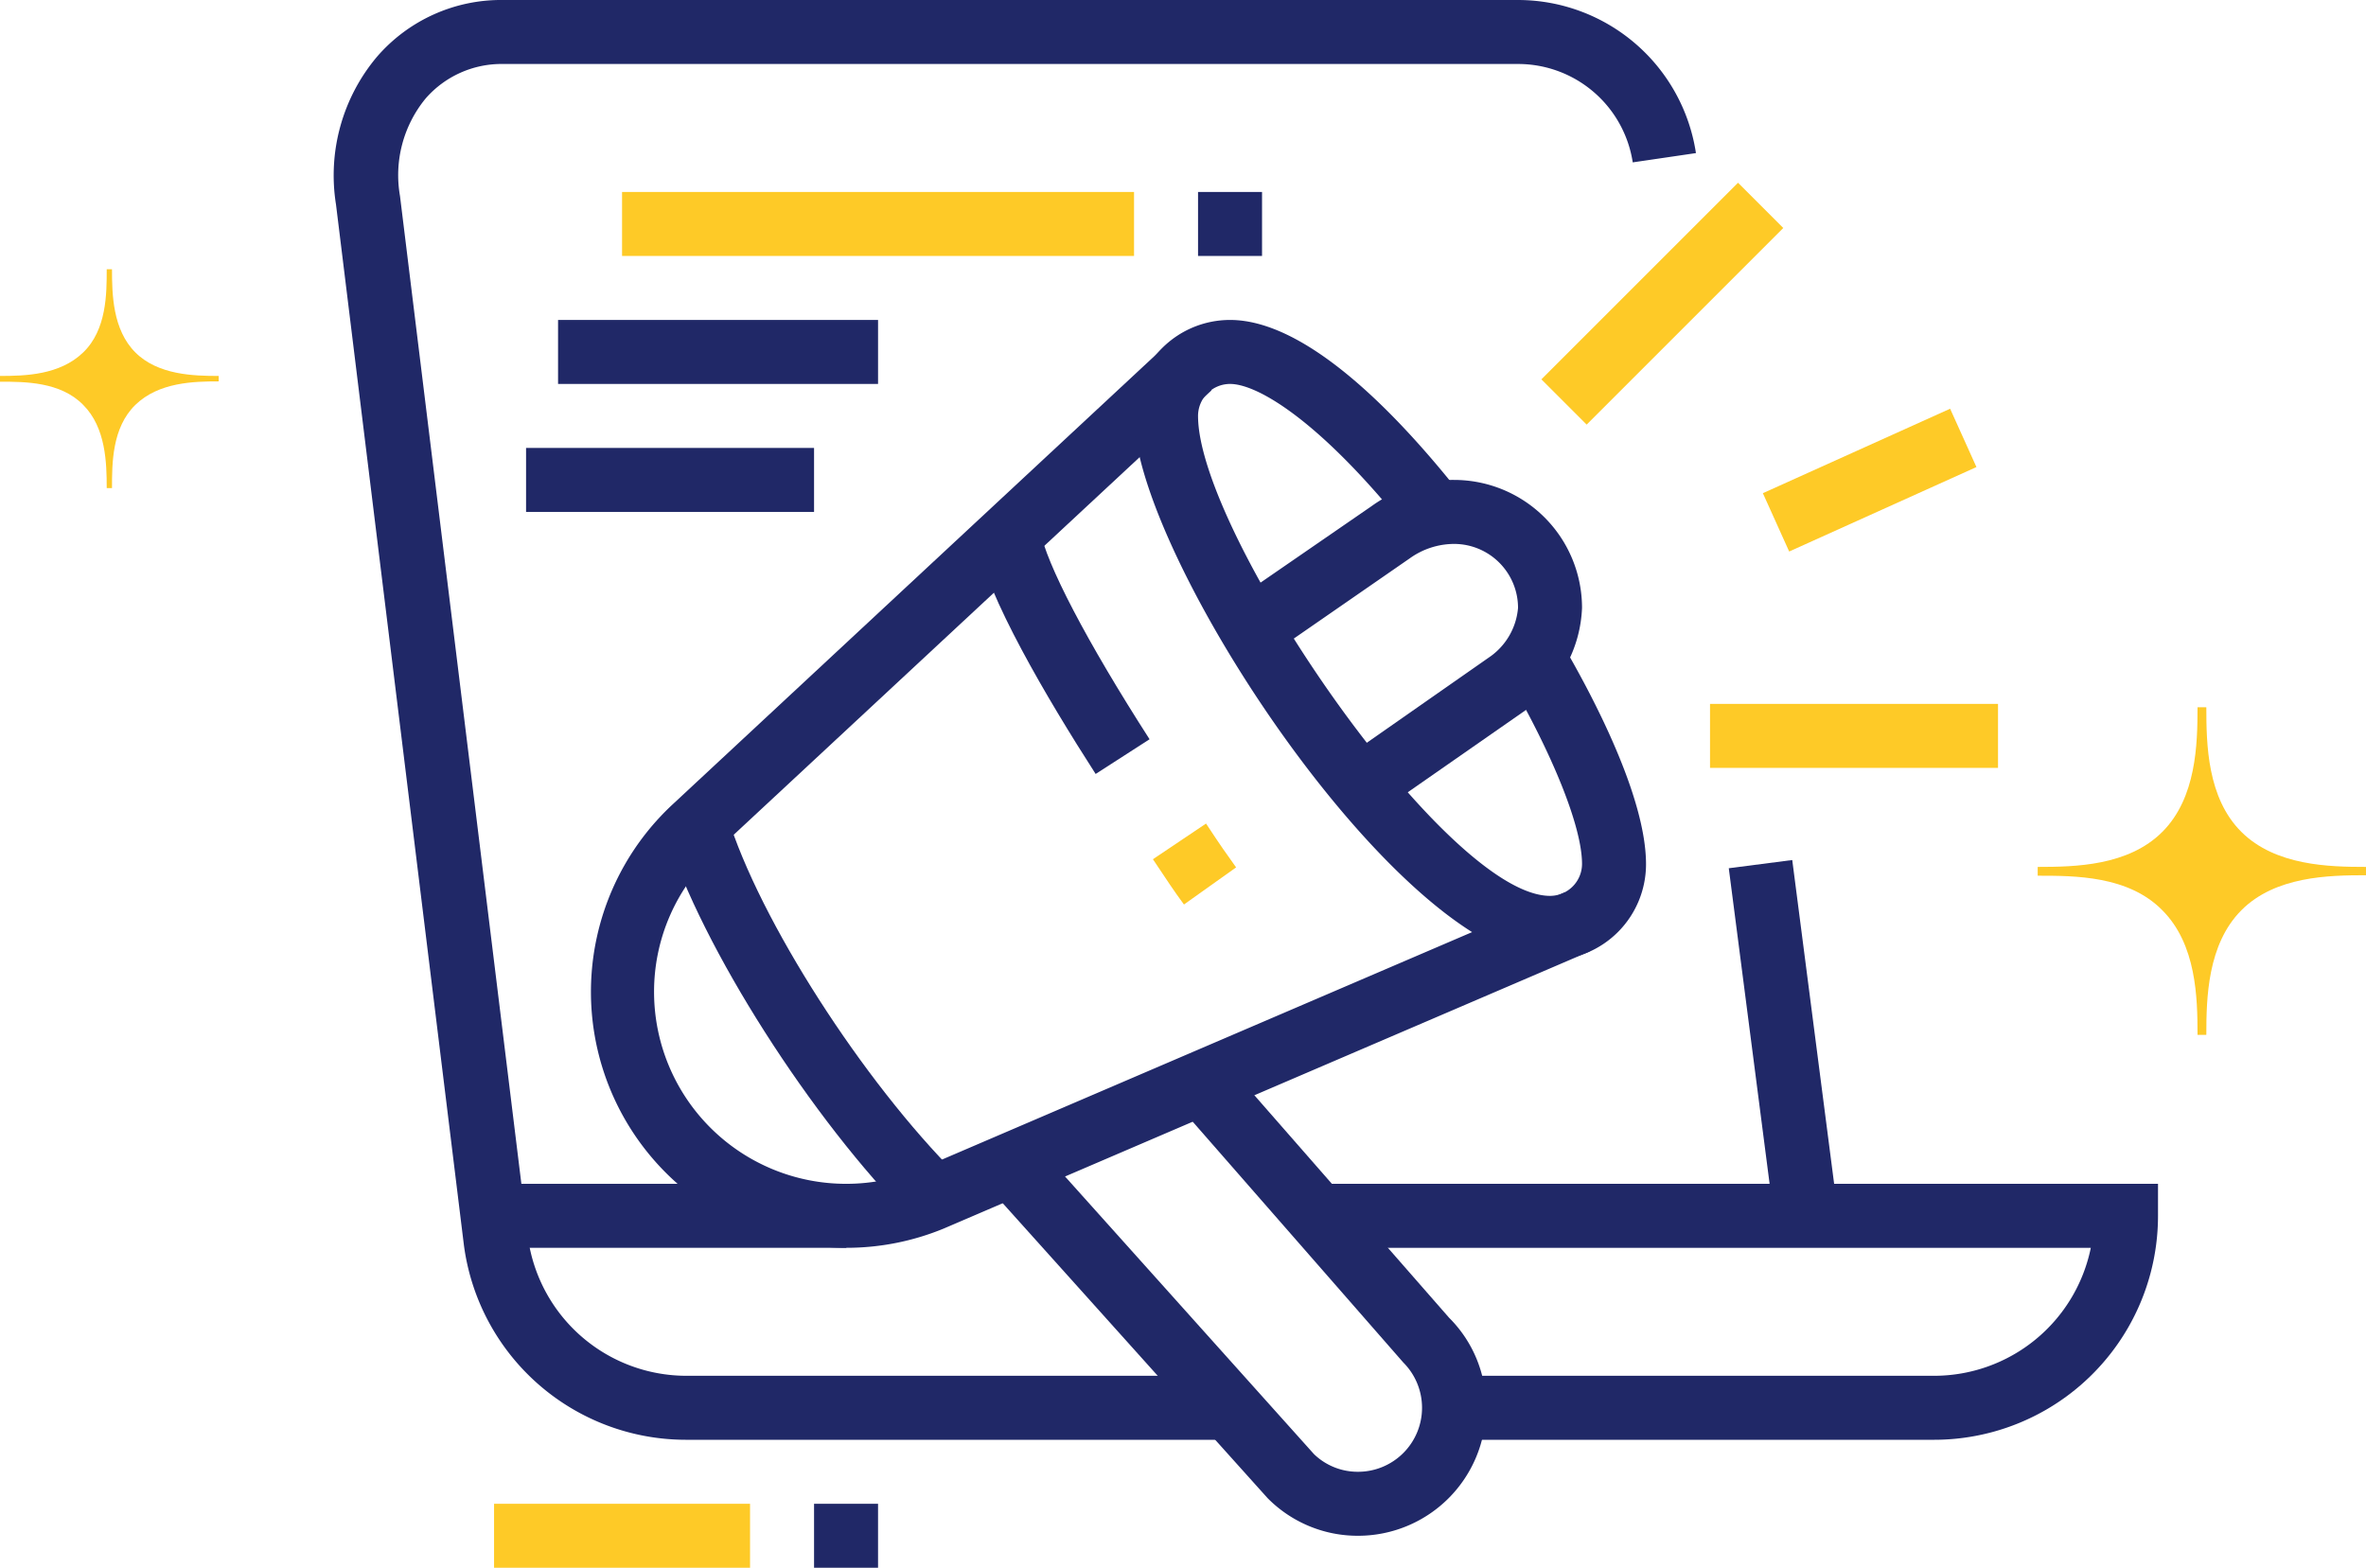
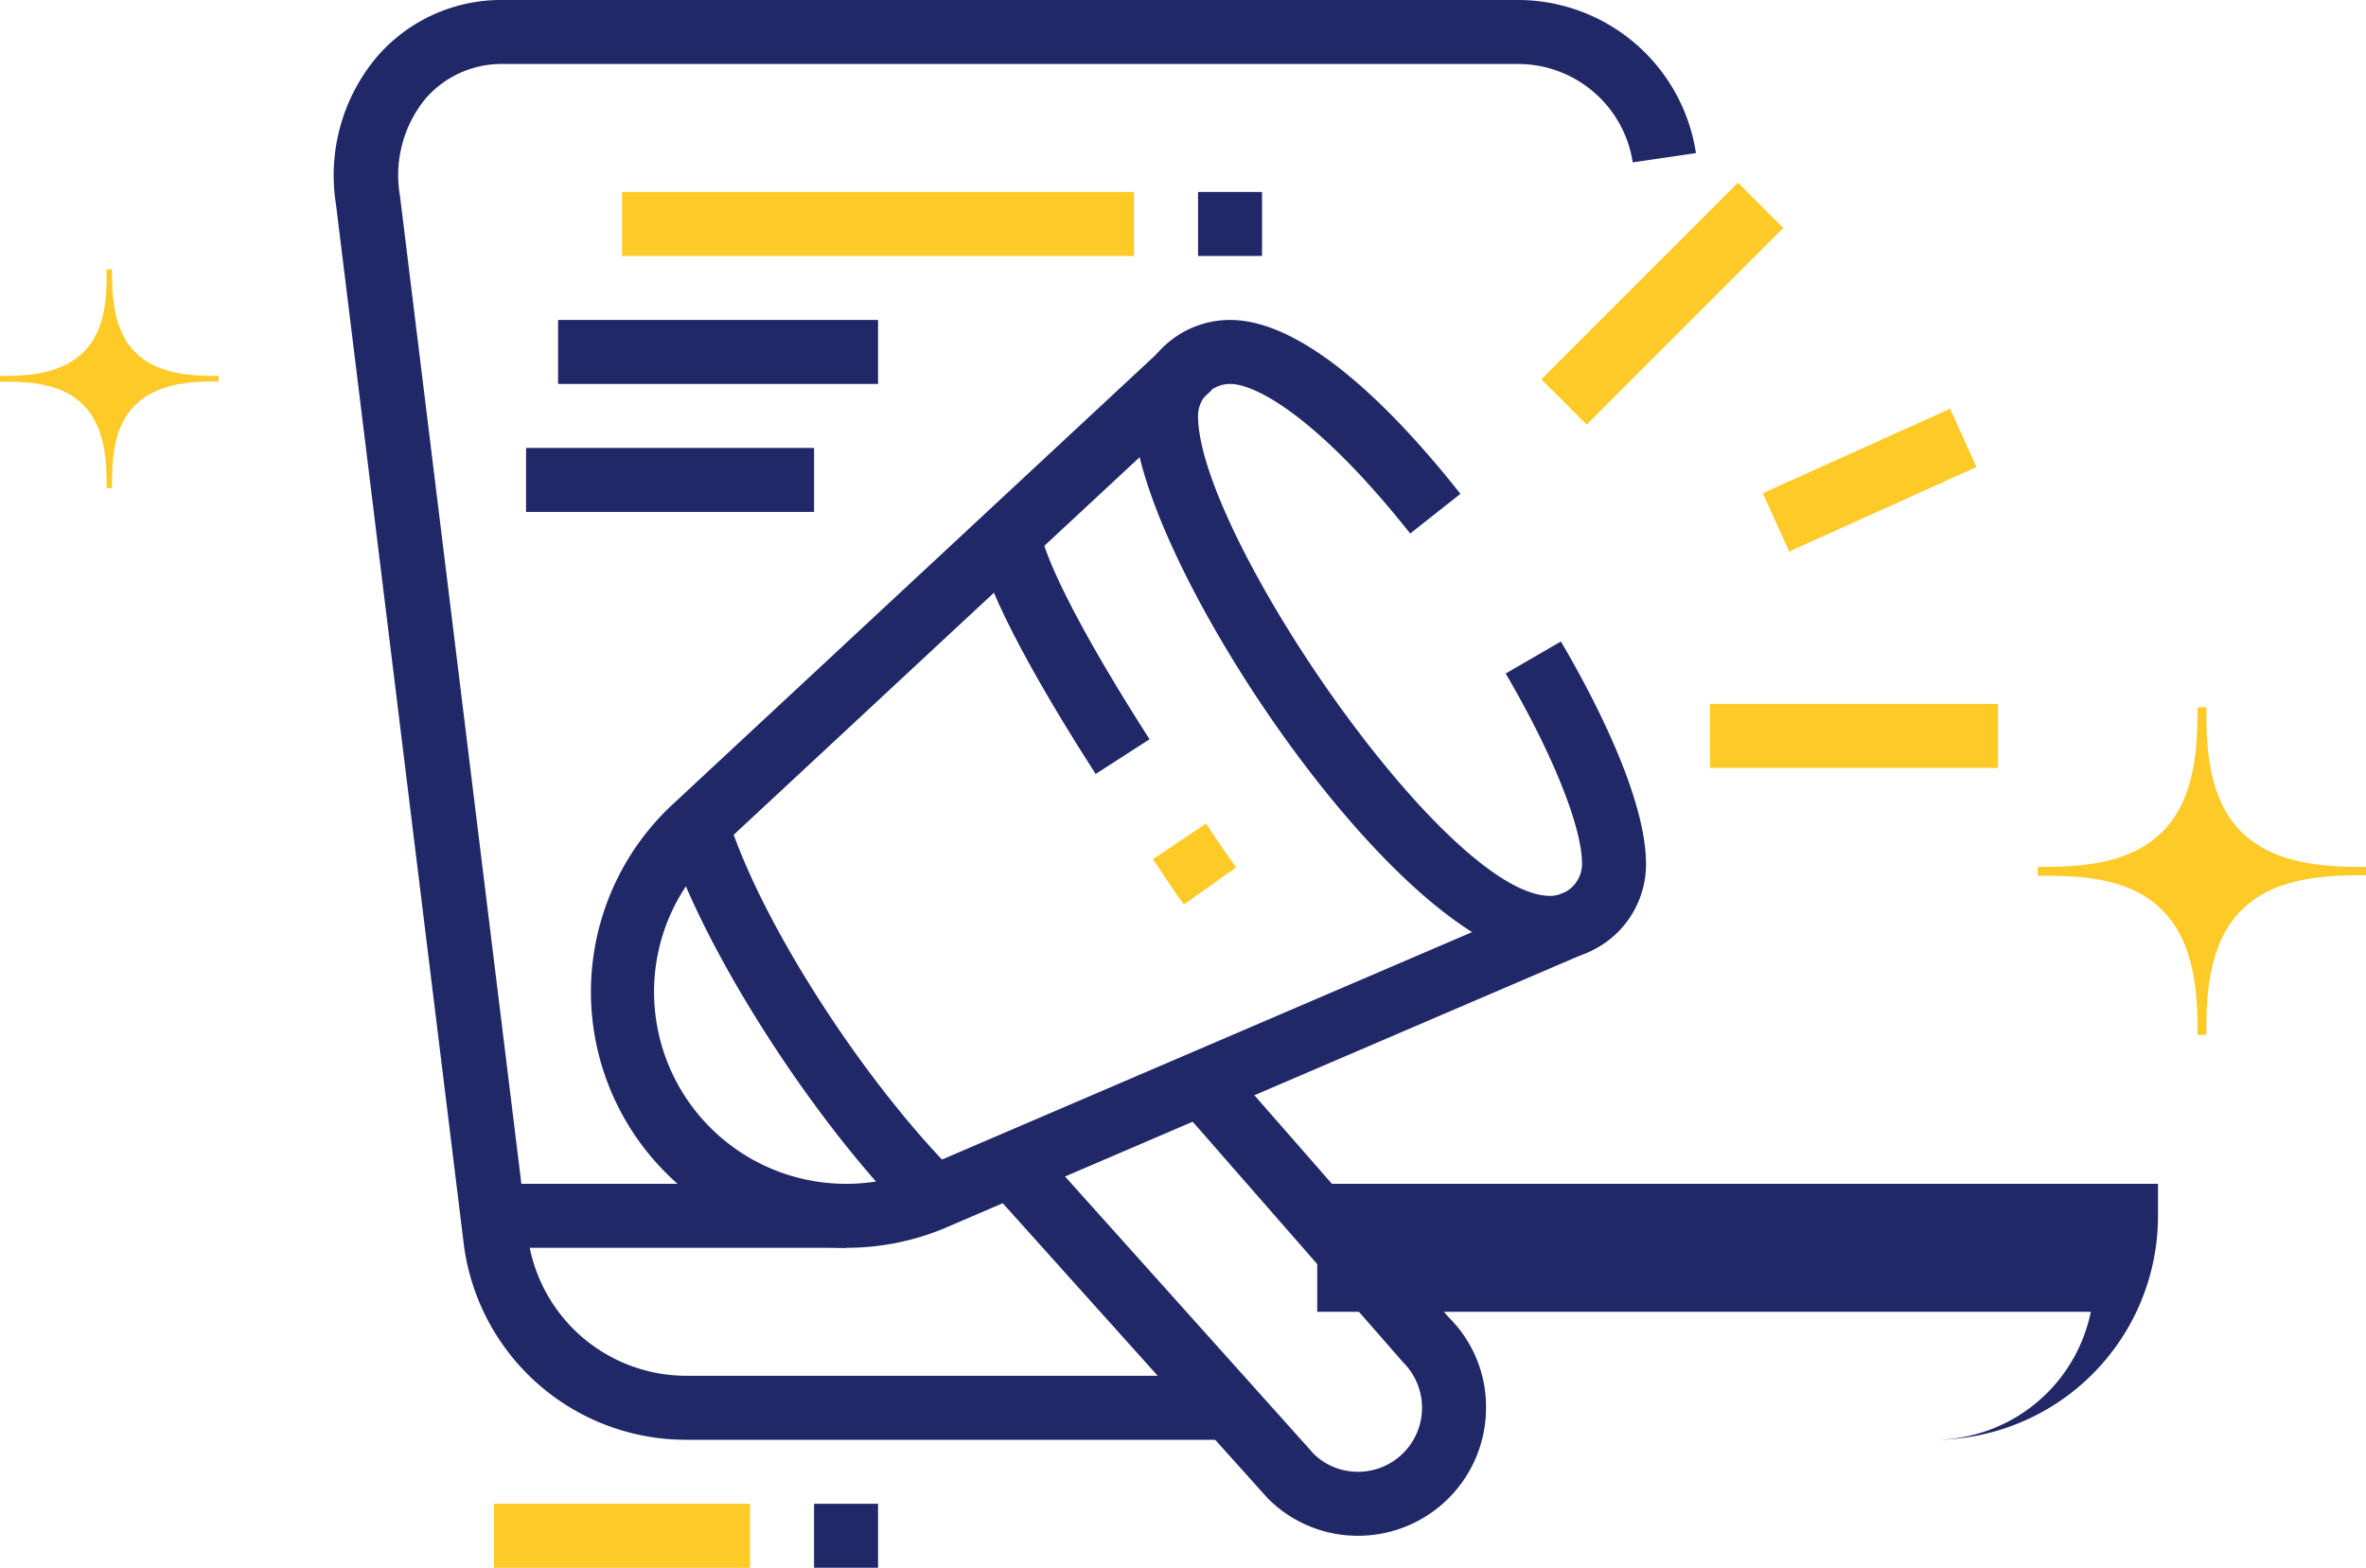
<svg xmlns="http://www.w3.org/2000/svg" viewBox="0 0 147.88 98">
  <defs>
    <style>.cls-1{fill:#202867;}.cls-2{fill:#feca27;}</style>
  </defs>
  <title>nationwidw-marketing-reach</title>
  <g id="Layer_2" data-name="Layer 2">
    <g id="Layer_1-2" data-name="Layer 1">
      <rect class="cls-1" x="30.8" y="74" width="22.09" height="4" />
-       <path class="cls-1" d="M120.88,90h-30V86h30a10,10,0,0,0,9.8-8H82.33V74h52.55v2a14,14,0,0,1-14,14" />
+       <path class="cls-1" d="M120.88,90h-30h30a10,10,0,0,0,9.8-8H82.33V74h52.55v2a14,14,0,0,1-14,14" />
      <rect class="cls-2" x="30.88" y="94" width="16" height="4" />
      <rect class="cls-1" x="50.88" y="94" width="4" height="4" />
-       <rect class="cls-1" x="109.46" y="53.92" width="4" height="22.17" transform="translate(-7.42 14.84) rotate(-7.37)" />
      <path class="cls-1" d="M76.83,90H42.88A14,14,0,0,1,29,77.87L21,12.78a11.51,11.51,0,0,1,2.56-9.23A10.25,10.25,0,0,1,31.45,0H94.88A11.26,11.26,0,0,1,106,9.57l-3.95.58A7.25,7.25,0,0,0,94.88,4H31.45A6.29,6.29,0,0,0,26.6,6.16,7.55,7.55,0,0,0,25,12.25l8,65.11A10,10,0,0,0,42.88,86H76.83Z" />
      <rect class="cls-2" x="38.88" y="12" width="32" height="4" />
      <rect class="cls-1" x="74.88" y="12" width="4" height="4" />
      <rect class="cls-1" x="34.88" y="20" width="20" height="4" />
      <rect class="cls-1" x="32.88" y="28" width="18" height="4" />
      <rect class="cls-2" x="95.21" y="16.98" width="17.38" height="4" transform="translate(17.01 79.03) rotate(-45)" />
      <rect class="cls-2" x="110.44" y="28.02" width="12.84" height="4" transform="translate(-2.01 50.7) rotate(-24.28)" />
      <rect class="cls-2" x="106.88" y="44" width="18" height="4" />
      <path class="cls-1" d="M52.88,78A16,16,0,0,1,42,50.32L73,21.47l2.72,2.93-31,28.84A11.89,11.89,0,0,0,40.88,62a12,12,0,0,0,12,12,11.88,11.88,0,0,0,4.56-.9L97.78,55.79l1.58,3.68L59,76.79A15.93,15.93,0,0,1,52.88,78" />
      <path class="cls-1" d="M96.88,60c-9.29,0-26-25.31-26-34a6,6,0,0,1,6-6c4.8,0,10.48,5.91,14.4,10.87l-3.14,2.48C82.68,26.45,78.66,24,76.88,24a2,2,0,0,0-2,2c0,7.33,15.48,30,22,30a2,2,0,0,0,2-2c0-2.31-1.83-6.87-4.77-11.9l3.45-2c2,3.4,5.32,9.72,5.32,13.92a6,6,0,0,1-6,6" />
      <path class="cls-2" d="M74,56.54c-.73-1-.89-1.26-1.94-2.83l3.32-2.23c1,1.52,1.17,1.74,1.88,2.74Z" />
      <path class="cls-1" d="M68.48,48.38c-3.06-4.76-6.83-11.16-7.43-14.59L65,33.11c.37,2.1,2.93,7,6.85,13.1Z" />
      <path class="cls-1" d="M57,76.27C50.74,70,43.84,59.19,41.64,52.15L45.46,51c2,6.52,8.49,16.6,14.38,22.48Z" />
-       <path class="cls-1" d="M86.2,50.77l-2.29-3.28L93.2,41a4.16,4.16,0,0,0,1.68-3,4,4,0,0,0-4-4,4.78,4.78,0,0,0-2.75.89L79.3,41,77,37.65l8.71-6A8.7,8.7,0,0,1,90.88,30a8,8,0,0,1,8,8,8.16,8.16,0,0,1-3.29,6.23Z" />
      <path class="cls-1" d="M84.88,96a7.91,7.91,0,0,1-5.65-2.35L61.71,74.14l3-2.67L82.13,90.9A3.93,3.93,0,0,0,84.88,92a4,4,0,0,0,4-4,4,4,0,0,0-1.17-2.83L73.57,69l3-2.63,14,16A7.84,7.84,0,0,1,92.88,88a8,8,0,0,1-8,8" />
      <path class="cls-2" d="M135.15,56.9h0c2.13,2.13,2.2,5.46,2.2,7.79h.55c0-2.3.07-5.66,2.19-7.79s5.46-2.19,7.79-2.19v-.52c-2.3,0-5.66-.07-7.79-2.19s-2.19-5.46-2.19-7.79h-.55c0,2.3-.07,5.66-2.2,7.79s-5.45,2.19-7.79,2.19v.55c2.34,0,5.67,0,7.79,2.16" />
      <path class="cls-2" d="M5.2,25.31h0c1.42,1.42,1.47,3.64,1.47,5.2H7c0-1.54,0-3.78,1.46-5.2s3.65-1.47,5.21-1.47V23.5c-1.54,0-3.79-.05-5.21-1.47S7,18.39,7,16.83H6.67c0,1.53,0,3.78-1.47,5.2S1.56,23.5,0,23.5v.36c1.56,0,3.78,0,5.2,1.45" />
    </g>
  </g>
</svg>